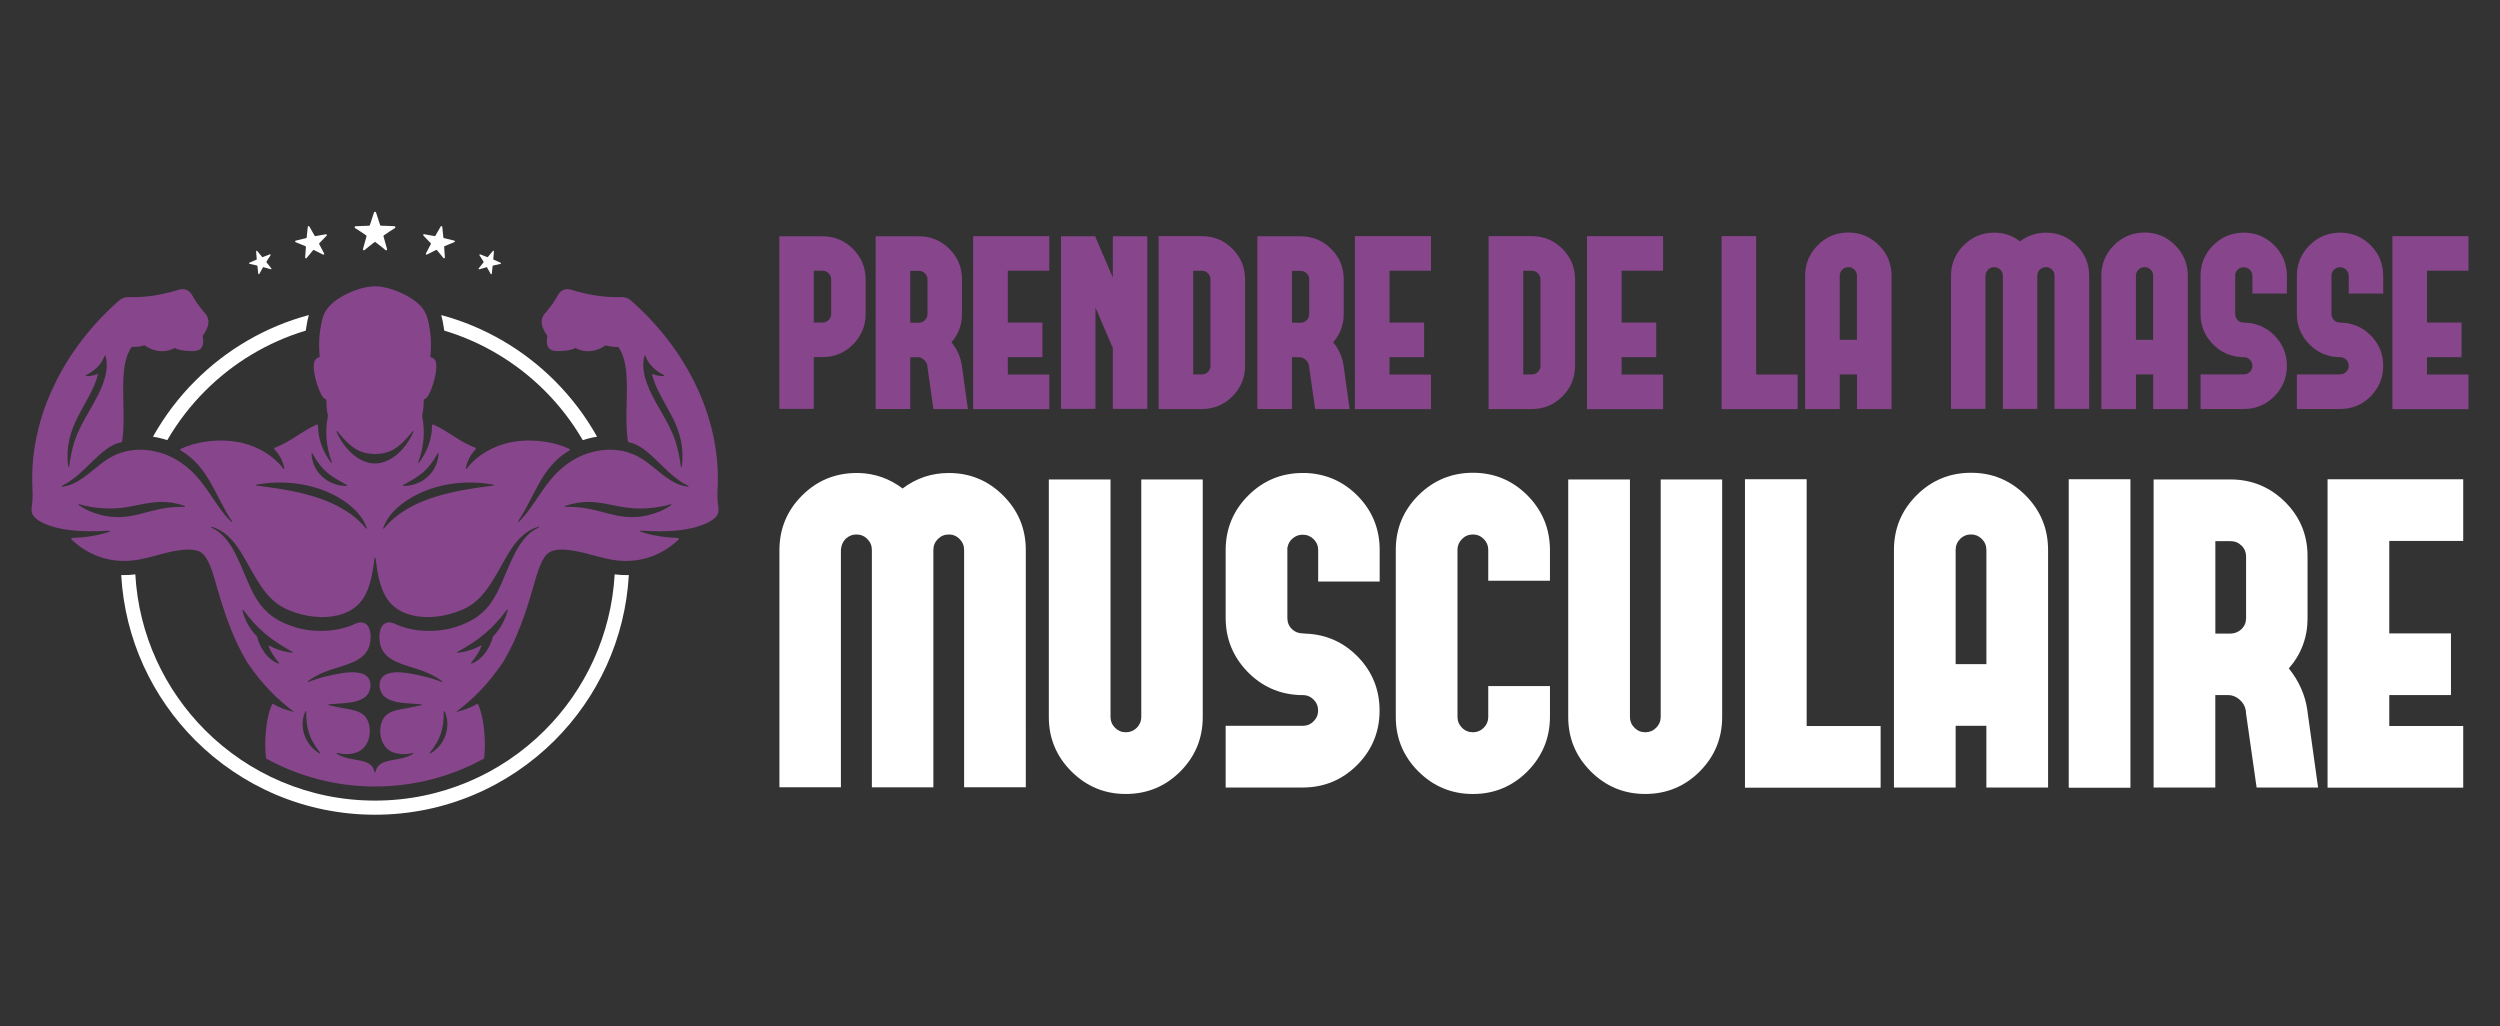
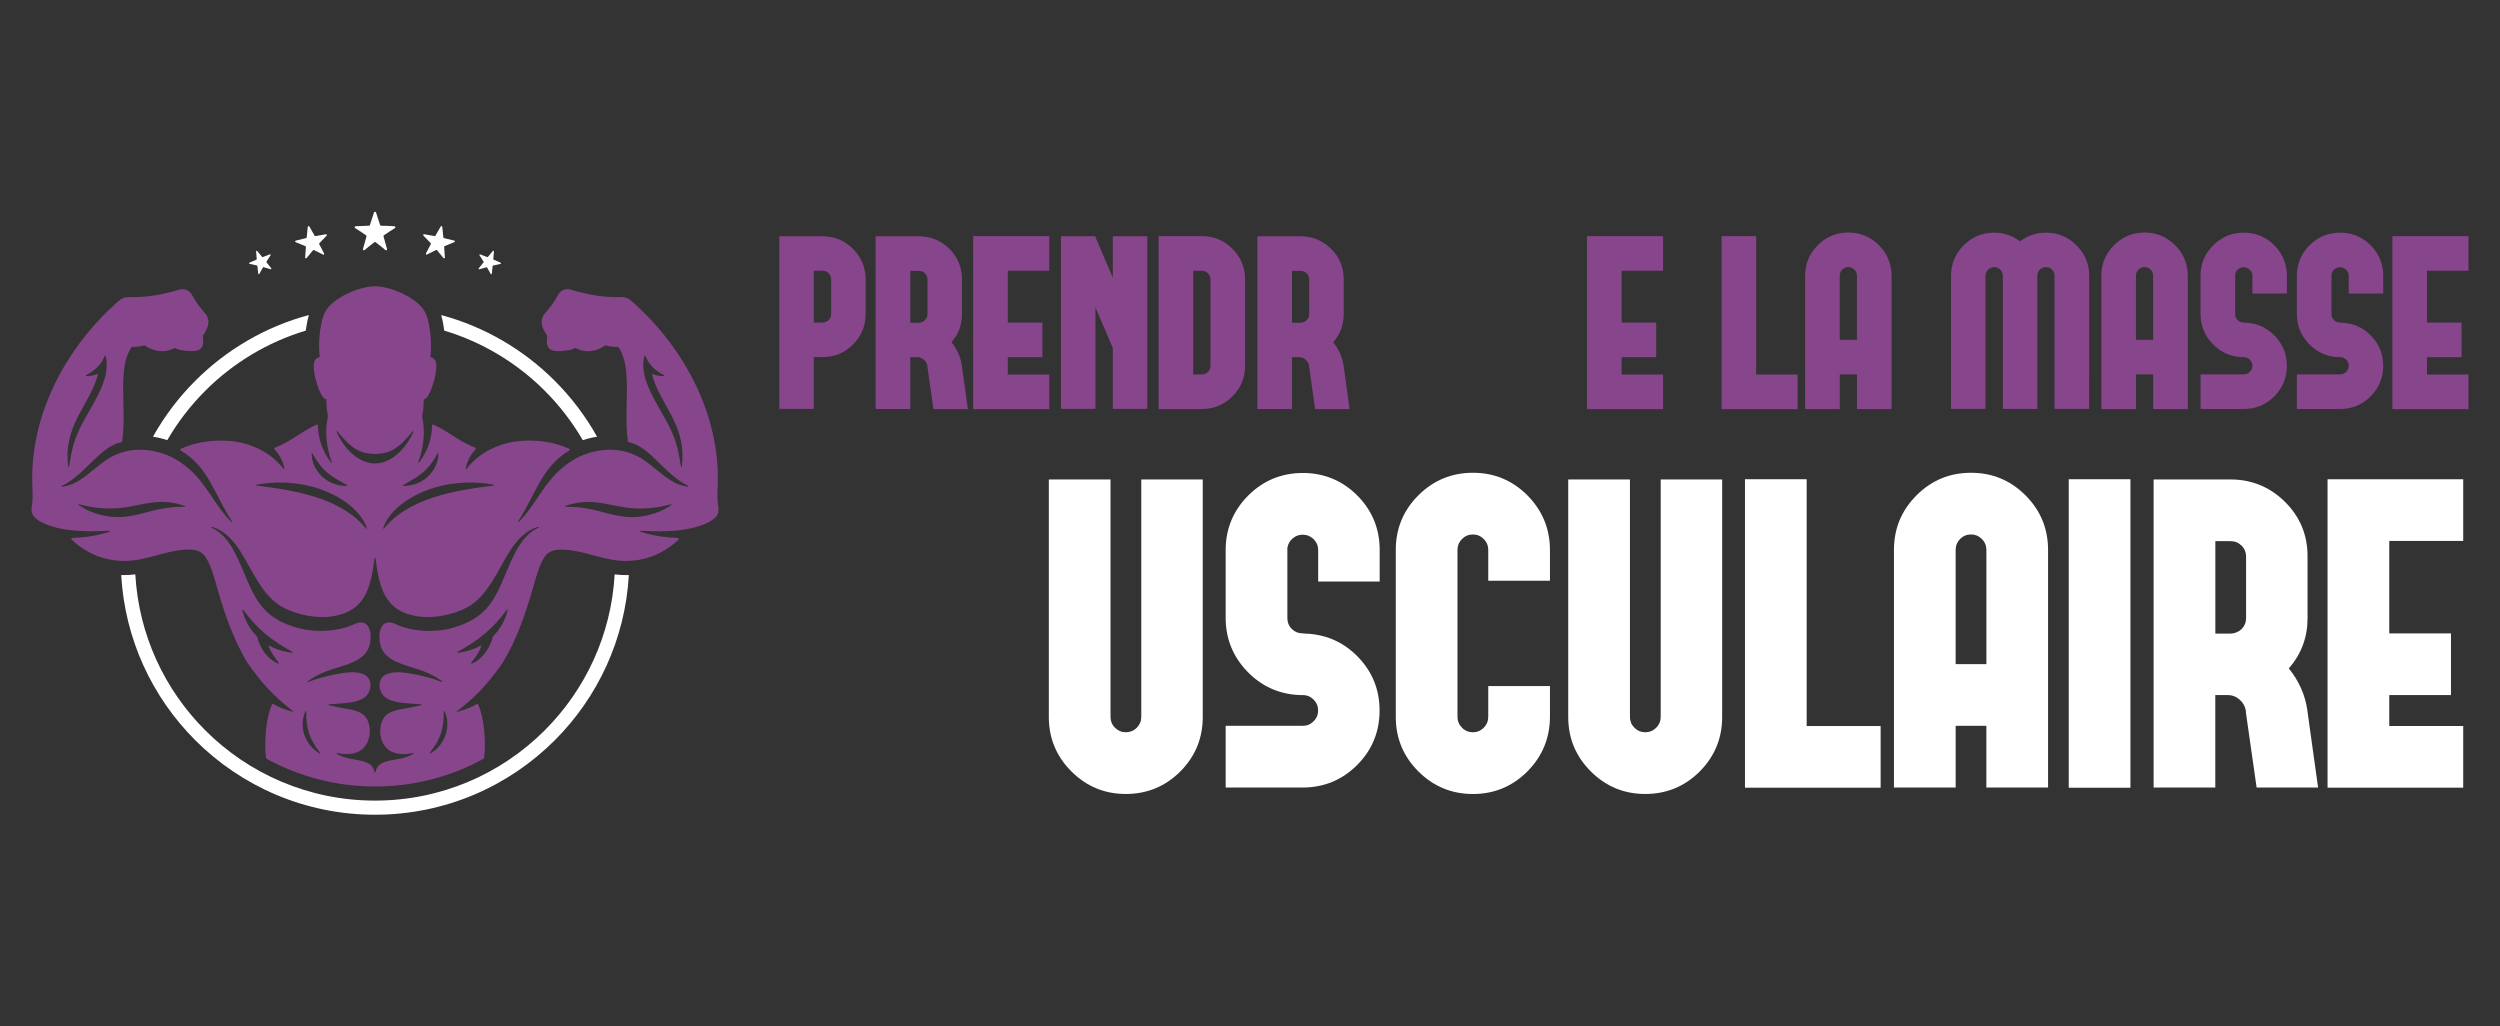
<svg xmlns="http://www.w3.org/2000/svg" version="1.1" id="Calque_1" x="0px" y="0px" width="192px" height="78.834px" viewBox="0 -23.167 192 78.834" enable-background="new 0 -23.167 192 78.834" xml:space="preserve">
  <rect x="0" y="-23.167" width="192" height="78.834" fill="#333333" stroke="none" />
  <g>
    <g>
      <g>
        <path fill="#FFFFFF" d="M25.03-5.177c-0.268,0.043-0.535,0.091-0.801,0.143c-0.028,0.005-0.055-0.007-0.067-0.031     c-0.131-0.236-0.267-0.474-0.404-0.707c-0.014-0.024-0.041-0.036-0.069-0.03c-0.028,0.006-0.049,0.028-0.052,0.056     c-0.031,0.27-0.059,0.54-0.083,0.811c-0.002,0.027-0.021,0.049-0.049,0.056c-0.265,0.058-0.529,0.124-0.791,0.192     c-0.027,0.007-0.046,0.029-0.047,0.058c-0.001,0.027,0.014,0.052,0.041,0.062c0.252,0.097,0.501,0.199,0.746,0.304     c0.025,0.011,0.04,0.036,0.039,0.063c-0.022,0.27-0.04,0.539-0.056,0.808c0,0.028,0.014,0.053,0.038,0.063     c0.024,0.01,0.051,0.005,0.067-0.016c0.162-0.204,0.33-0.406,0.501-0.605c0.018-0.021,0.045-0.026,0.07-0.014     c0.237,0.113,0.472,0.23,0.703,0.351c0.023,0.012,0.051,0.007,0.069-0.013c0.018-0.02,0.021-0.048,0.008-0.073     c-0.122-0.24-0.247-0.478-0.376-0.717c-0.012-0.024-0.01-0.053,0.009-0.074c0.182-0.195,0.369-0.389,0.56-0.579     c0.019-0.02,0.024-0.048,0.012-0.073C25.083-5.168,25.058-5.182,25.03-5.177z M20.468-3.02c-0.013-0.016-0.015-0.037-0.004-0.054     c0.102-0.165,0.207-0.327,0.314-0.49c0.011-0.017,0.01-0.039-0.002-0.054c-0.013-0.016-0.032-0.021-0.051-0.014     c-0.183,0.067-0.364,0.136-0.544,0.208c-0.019,0.007-0.04,0.002-0.053-0.014l-0.379-0.455c-0.013-0.016-0.034-0.021-0.053-0.013     c-0.019,0.008-0.03,0.026-0.028,0.046l0.049,0.59c0.002,0.02-0.01,0.038-0.027,0.046c-0.179,0.076-0.357,0.153-0.535,0.233     c-0.018,0.008-0.028,0.026-0.025,0.046c0.002,0.02,0.017,0.036,0.036,0.04c0.191,0.041,0.38,0.083,0.567,0.128     c0.02,0.005,0.033,0.021,0.035,0.041l0.064,0.586c0.001,0.02,0.015,0.037,0.033,0.041c0.02,0.005,0.038-0.003,0.047-0.02     c0.09-0.167,0.185-0.332,0.28-0.498c0.011-0.017,0.029-0.025,0.048-0.02c0.185,0.051,0.368,0.103,0.549,0.158     c0.019,0.005,0.038-0.001,0.048-0.018c0.009-0.017,0.007-0.038-0.004-0.054L20.468-3.02z M38.447-2.99     c-0.177-0.08-0.355-0.157-0.535-0.233c-0.018-0.008-0.029-0.026-0.027-0.046l0.048-0.59c0.002-0.02-0.009-0.038-0.028-0.046     c-0.019-0.008-0.041-0.003-0.054,0.013l-0.379,0.455c-0.012,0.016-0.033,0.021-0.051,0.014c-0.181-0.072-0.362-0.142-0.544-0.208     c-0.019-0.007-0.039-0.002-0.051,0.014c-0.013,0.016-0.014,0.037-0.002,0.054c0.107,0.163,0.212,0.325,0.314,0.49     c0.01,0.017,0.008,0.038-0.004,0.054l-0.367,0.462c-0.013,0.016-0.013,0.037-0.003,0.054c0.009,0.017,0.028,0.023,0.047,0.018     c0.181-0.056,0.364-0.107,0.549-0.158c0.019-0.005,0.038,0.003,0.047,0.02c0.096,0.166,0.189,0.331,0.281,0.498     c0.009,0.017,0.027,0.025,0.046,0.02c0.019-0.004,0.034-0.021,0.036-0.041l0.062-0.586c0.003-0.021,0.017-0.036,0.036-0.041     c0.188-0.046,0.378-0.087,0.568-0.128c0.02-0.004,0.035-0.021,0.037-0.04C38.475-2.964,38.464-2.982,38.447-2.99z M34.889-4.689     c-0.263-0.068-0.526-0.134-0.791-0.192c-0.027-0.006-0.046-0.028-0.049-0.056c-0.025-0.271-0.053-0.541-0.083-0.811     c-0.004-0.028-0.024-0.05-0.052-0.056c-0.028-0.005-0.055,0.006-0.069,0.03c-0.137,0.233-0.271,0.471-0.404,0.707     c-0.013,0.024-0.041,0.037-0.067,0.031c-0.266-0.052-0.534-0.1-0.801-0.143c-0.028-0.004-0.054,0.009-0.066,0.033     c-0.012,0.025-0.007,0.054,0.012,0.073c0.191,0.19,0.377,0.384,0.559,0.579c0.019,0.021,0.022,0.05,0.01,0.074     c-0.129,0.239-0.253,0.477-0.377,0.717C32.699-3.679,32.702-3.65,32.72-3.63c0.019,0.02,0.045,0.025,0.069,0.013     c0.23-0.121,0.464-0.238,0.702-0.351c0.024-0.012,0.052-0.006,0.069,0.014c0.173,0.2,0.34,0.401,0.501,0.605     c0.017,0.021,0.043,0.027,0.068,0.016s0.04-0.036,0.037-0.063c-0.015-0.269-0.033-0.538-0.055-0.808     c-0.001-0.028,0.014-0.053,0.038-0.063c0.245-0.105,0.494-0.207,0.746-0.304c0.025-0.01,0.042-0.035,0.041-0.062     C34.934-4.66,34.915-4.682,34.889-4.689z M30.291-5.793c-0.342-0.02-0.684-0.034-1.024-0.039c-0.036,0-0.065-0.021-0.075-0.055     c-0.1-0.322-0.204-0.641-0.313-0.962c-0.011-0.034-0.042-0.055-0.079-0.055c-0.036,0-0.066,0.021-0.078,0.055     c-0.108,0.321-0.212,0.64-0.312,0.962c-0.011,0.034-0.039,0.055-0.075,0.055c-0.342,0.006-0.684,0.019-1.025,0.039     c-0.034,0.002-0.063,0.026-0.071,0.059c-0.009,0.033,0.005,0.066,0.034,0.085c0.287,0.178,0.568,0.365,0.842,0.553     c0.029,0.02,0.04,0.054,0.03,0.087c-0.094,0.323-0.184,0.645-0.269,0.968c-0.008,0.032,0.003,0.066,0.03,0.086     c0.027,0.019,0.061,0.018,0.087-0.003c0.247-0.208,0.501-0.409,0.764-0.609c0.026-0.02,0.061-0.02,0.088,0     c0.261,0.2,0.516,0.401,0.764,0.609c0.025,0.021,0.058,0.022,0.086,0.003c0.026-0.02,0.039-0.054,0.03-0.086     c-0.086-0.323-0.176-0.645-0.271-0.968c-0.008-0.033,0.003-0.067,0.031-0.087c0.275-0.188,0.555-0.375,0.842-0.552     c0.03-0.019,0.043-0.052,0.035-0.085C30.354-5.769,30.326-5.791,30.291-5.793z" />
      </g>
      <g>
        <path fill="#FFFFFF" d="M34.116,2.222c2.954,0.888,5.597,2.498,7.723,4.623c1.129,1.128,2.111,2.402,2.918,3.792     c0.112-0.038,0.225-0.072,0.339-0.103c0.252-0.069,0.504-0.125,0.758-0.163c-0.883-1.579-1.979-3.023-3.248-4.292     c-2.38-2.38-5.371-4.148-8.719-5.049c0.089,0.312,0.146,0.633,0.195,0.954C34.095,2.062,34.104,2.142,34.116,2.222z M48.209,21     c-0.343,0.008-0.675-0.014-1.002-0.055c-0.265,4.67-2.267,8.873-5.37,11.975c-3.336,3.336-7.946,5.399-13.038,5.399     c-5.091,0-9.7-2.063-13.038-5.399c-3.102-3.102-5.104-7.305-5.369-11.975C10.065,20.987,9.733,21.008,9.39,21     c-0.027,0-0.054,0-0.081-0.002c0.279,4.945,2.4,9.401,5.689,12.688c3.532,3.532,8.413,5.718,13.803,5.718     c5.392,0,10.271-2.186,13.806-5.718c3.287-3.287,5.408-7.743,5.687-12.688C48.265,21,48.238,21,48.209,21z M12.847,10.637     c0.806-1.39,1.788-2.664,2.916-3.792c2.126-2.125,4.769-3.734,7.725-4.623c0.009-0.08,0.021-0.16,0.032-0.239     c0.049-0.321,0.107-0.643,0.196-0.954c-3.348,0.9-6.339,2.668-8.718,5.049c-1.271,1.27-2.365,2.713-3.249,4.292     c0.253,0.039,0.506,0.094,0.758,0.163C12.622,10.565,12.734,10.599,12.847,10.637z" />
      </g>
      <g>
        <path fill="#87458C" d="M55.155,15.656c-0.098-0.62-0.042-1.127-0.027-1.735c0.063-2.553-0.54-5.105-1.67-7.475     c-1.16-2.433-2.877-4.676-5.001-6.534c-0.202-0.177-0.447-0.266-0.716-0.258c-0.682,0.017-1.337-0.028-1.984-0.127     c-0.646-0.1-1.277-0.252-1.914-0.451c-0.191-0.06-0.39-0.047-0.564,0.025c-0.173,0.071-0.324,0.203-0.417,0.38     c-0.14,0.263-0.297,0.51-0.464,0.741c-0.108,0.15-0.219,0.291-0.331,0.424c-0.095,0.113-0.184,0.205-0.261,0.307     c-0.216,0.286-0.265,0.637-0.145,0.975c0.057,0.156,0.127,0.304,0.203,0.437c0.054,0.095,0.112,0.186,0.172,0.269     C42.009,2.782,41.989,2.969,42,3.132c0.053,0.705,0.611,0.684,1.173,0.654c0.411-0.022,0.839-0.1,1.005-0.234     c0.336,0.192,0.705,0.271,1.074,0.252c0.437-0.021,0.871-0.181,1.255-0.451c0.31,0.095,0.654,0.135,0.978,0.127     c0.718,0.998,0.681,2.624,0.643,4.277c-0.024,1.018-0.047,2.044,0.099,2.981c0.004,0.03,0.028,0.054,0.059,0.06     c1.602,0.281,2.797,2.525,4.569,3.346c0.016,0.007,0.024,0.025,0.02,0.042s-0.021,0.029-0.039,0.026     c-1.3-0.146-2.195-1.217-3.322-2.004c-1.233-0.861-2.671-1.03-4.132-0.63c-0.751,0.206-1.457,0.581-2.12,1.119     c-1.521,1.234-2.137,2.952-3.412,4.206c-0.013,0.014-0.034,0.016-0.049,0.004c-0.013-0.014-0.017-0.033-0.006-0.05     c1.316-1.958,1.76-4.146,3.931-5.427c0.023-0.014,0.037-0.039,0.035-0.066c-0.001-0.028-0.017-0.051-0.041-0.063     c-1.162-0.534-2.558-0.724-3.869-0.593c-1.542,0.156-3.065,0.887-4.017,2.128c-0.01,0.014-0.028,0.018-0.044,0.011     c-0.016-0.007-0.023-0.022-0.02-0.039c0.108-0.58,0.385-1.071,0.76-1.473c0.017-0.019,0.023-0.042,0.018-0.065     c-0.005-0.024-0.021-0.042-0.044-0.051c-0.621-0.234-1.193-0.581-1.713-0.916c-0.482-0.312-0.966-0.623-1.509-0.862     c-0.023-0.01-0.047-0.007-0.068,0.006c-0.021,0.014-0.033,0.036-0.033,0.061c-0.003,0.915-0.272,1.873-0.994,2.851     c-0.011,0.015-0.031,0.019-0.046,0.011c-0.016-0.008-0.022-0.028-0.017-0.044c0.422-1.133,0.55-2.364,0.292-3.55     c0.1-0.375,0.133-0.915,0.122-1.252c0.092-0.03,0.169-0.084,0.236-0.157c0.403-0.439,1.004-2.455,0.608-2.917     c-0.099-0.117-0.227-0.186-0.328-0.185c0.016-0.167,0.028-0.338,0.036-0.511c0.024-0.53,0.003-1.074-0.078-1.609     c-0.058-0.378-0.118-0.681-0.205-0.948c-0.093-0.285-0.217-0.521-0.394-0.738c-0.711-0.876-2.45-1.638-3.61-1.638     c-1.159,0-2.897,0.762-3.608,1.638c-0.179,0.219-0.301,0.454-0.394,0.738c-0.087,0.267-0.147,0.57-0.205,0.948     c-0.083,0.535-0.102,1.079-0.078,1.609c0.008,0.173,0.02,0.344,0.037,0.511c-0.102-0.001-0.229,0.067-0.331,0.185     c-0.396,0.462,0.205,2.478,0.61,2.917c0.065,0.072,0.143,0.127,0.234,0.157c-0.011,0.337,0.022,0.877,0.122,1.252     c-0.259,1.186-0.131,2.417,0.292,3.55c0.007,0.017,0,0.036-0.017,0.044c-0.016,0.008-0.036,0.004-0.046-0.011     c-0.722-0.978-0.992-1.937-0.994-2.851c0-0.025-0.012-0.047-0.033-0.061c-0.021-0.013-0.046-0.016-0.07-0.006     c-0.542,0.239-1.025,0.55-1.509,0.862c-0.518,0.334-1.09,0.682-1.711,0.916c-0.023,0.009-0.04,0.027-0.045,0.051     c-0.006,0.024,0,0.047,0.018,0.065c0.375,0.402,0.652,0.893,0.761,1.473c0.003,0.017-0.005,0.032-0.021,0.039     c-0.015,0.007-0.034,0.003-0.043-0.011c-0.953-1.241-2.475-1.972-4.018-2.128c-1.311-0.13-2.707,0.059-3.869,0.593     c-0.024,0.011-0.039,0.034-0.041,0.063c-0.002,0.027,0.011,0.052,0.036,0.066c2.169,1.281,2.613,3.47,3.93,5.427     c0.01,0.017,0.008,0.036-0.007,0.05c-0.014,0.012-0.035,0.01-0.049-0.004c-1.274-1.254-1.89-2.972-3.411-4.206     c-0.663-0.539-1.369-0.914-2.12-1.119c-1.461-0.4-2.899-0.231-4.132,0.63c-1.128,0.787-2.023,1.858-3.322,2.004     c-0.017,0.002-0.034-0.009-0.039-0.026s0.003-0.035,0.02-0.042c1.771-0.821,2.967-3.065,4.569-3.346     c0.031-0.005,0.053-0.029,0.059-0.06C9.523,9.801,9.5,8.775,9.477,7.757C9.438,6.104,9.4,4.478,10.12,3.48     c0.325,0.008,0.668-0.032,0.978-0.127c0.385,0.27,0.819,0.43,1.255,0.451c0.369,0.019,0.736-0.06,1.074-0.252     c0.167,0.134,0.595,0.211,1.005,0.234c0.562,0.03,1.122,0.05,1.173-0.654c0.012-0.163-0.008-0.35-0.036-0.499     c0.059-0.083,0.119-0.174,0.174-0.269c0.075-0.132,0.146-0.28,0.202-0.437c0.121-0.338,0.072-0.688-0.144-0.975     c-0.077-0.102-0.167-0.193-0.261-0.307c-0.112-0.133-0.223-0.274-0.331-0.424c-0.167-0.231-0.324-0.478-0.464-0.741     c-0.093-0.178-0.243-0.309-0.418-0.38c-0.174-0.072-0.372-0.085-0.563-0.025c-0.638,0.198-1.269,0.351-1.915,0.451     c-0.646,0.099-1.303,0.145-1.984,0.127C9.596-0.354,9.351-0.264,9.148-0.088C7.024,1.769,5.307,4.013,4.147,6.446     c-1.131,2.369-1.733,4.922-1.669,7.475c0.014,0.608,0.07,1.116-0.028,1.735c-0.055,0.346-0.043,0.584,0.148,0.835     c0.337,0.444,1.257,0.748,1.771,0.876c1.325,0.328,2.791,0.282,4.043,0.227c0.019,0,0.034,0.014,0.037,0.031     c0.004,0.018-0.007,0.035-0.024,0.039c-0.943,0.319-1.932,0.453-2.88,0.484c-0.029,0.001-0.054,0.02-0.064,0.047     c-0.011,0.027-0.004,0.059,0.017,0.078c0.604,0.573,1.311,1.025,2.098,1.309c0.595,0.213,1.209,0.318,1.823,0.332     c0.937,0.021,1.784-0.207,2.639-0.438c0.828-0.226,2.118-0.572,2.975-0.38c0.224,0.05,0.417,0.146,0.584,0.311     c0.513,0.506,0.852,1.86,1.051,2.547c0.58,2.002,1.23,3.926,2.301,5.727c1.169,1.71,2.255,2.805,3.623,3.833     c-0.63-0.149-1.158-0.341-1.594-0.609c-0.018-0.011-0.038-0.013-0.058-0.008c-0.021,0.006-0.035,0.021-0.045,0.037     c-0.426,0.849-0.639,2.762-0.461,4.153c2.538,1.4,5.405,2.149,8.37,2.149c2.965,0,5.834-0.749,8.372-2.149     c0.178-1.393-0.036-3.307-0.461-4.153c-0.009-0.019-0.024-0.031-0.045-0.037c-0.021-0.005-0.04-0.003-0.058,0.008     c-0.436,0.269-0.964,0.46-1.593,0.609c1.366-1.028,2.453-2.123,3.621-3.833c1.072-1.801,1.723-3.725,2.302-5.727     c0.199-0.687,0.539-2.041,1.051-2.547c0.168-0.164,0.36-0.261,0.585-0.311c0.856-0.192,2.146,0.154,2.974,0.38     c0.854,0.231,1.703,0.46,2.639,0.438c0.614-0.014,1.229-0.119,1.822-0.332c0.787-0.281,1.494-0.734,2.098-1.309     c0.021-0.021,0.028-0.051,0.017-0.078c-0.01-0.027-0.035-0.046-0.065-0.047c-0.948-0.031-1.937-0.165-2.879-0.484     c-0.018-0.004-0.027-0.021-0.023-0.039c0.002-0.019,0.019-0.031,0.037-0.031c1.253,0.057,2.718,0.104,4.043-0.227     c0.512-0.129,1.433-0.433,1.771-0.876C55.198,16.24,55.208,16.002,55.155,15.656z M52.361,12.657     c-0.001,0.019-0.017,0.032-0.036,0.032c-0.018,0-0.032-0.013-0.036-0.031c-0.208-1.414-0.4-2.222-1.179-3.615     c-0.907-1.621-2.033-3.313-1.619-4.88c0.004-0.016,0.016-0.026,0.033-0.028c0.016,0,0.028,0.008,0.035,0.023     c0.28,0.697,0.74,1.13,1.43,1.484c0.015,0.008,0.022,0.023,0.019,0.039c-0.003,0.016-0.016,0.028-0.032,0.029     c-0.254,0.022-0.583-0.032-0.84-0.149c-0.013-0.005-0.027-0.004-0.038,0.005c-0.011,0.008-0.016,0.021-0.013,0.036     c0.241,1.054,1.04,2.268,1.532,3.232C52.253,10.068,52.551,11.294,52.361,12.657z M5.981,8.835     c0.493-0.964,1.292-2.178,1.533-3.232C7.517,5.589,7.513,5.575,7.5,5.567c-0.01-0.01-0.024-0.011-0.037-0.005     c-0.256,0.117-0.586,0.171-0.84,0.149C6.607,5.71,6.595,5.698,6.592,5.682C6.588,5.666,6.596,5.651,6.609,5.643     c0.691-0.354,1.151-0.788,1.433-1.484c0.005-0.015,0.018-0.024,0.036-0.023C8.095,4.138,8.106,4.148,8.11,4.164     c0.415,1.567-0.711,3.259-1.618,4.88c-0.778,1.393-0.972,2.201-1.18,3.615c-0.002,0.018-0.017,0.031-0.036,0.031     s-0.034-0.013-0.036-0.032C5.049,11.294,5.349,10.068,5.981,8.835z M14.173,15.756c-0.603-0.004-1.223,0.038-1.834,0.16     c-0.688,0.13-1.387,0.375-2.179,0.523c-0.396,0.074-0.801,0.115-1.199,0.106c-0.401-0.005-0.789-0.063-1.155-0.15     c-0.659-0.157-1.266-0.424-1.764-0.776c-0.014-0.01-0.02-0.029-0.012-0.045c0.008-0.016,0.025-0.024,0.043-0.019     c0.578,0.171,1.187,0.27,1.814,0.312c0.708,0.052,1.404,0.004,2.142-0.138c0.731-0.136,1.49-0.329,2.253-0.345     c0.683-0.02,1.33,0.102,1.904,0.301c0.017,0.007,0.026,0.023,0.024,0.041C14.207,15.744,14.191,15.756,14.173,15.756z      M37.902,14.055c0.018,0.003,0.03,0.019,0.03,0.036c0,0.018-0.013,0.033-0.032,0.035c-2.911,0.362-6.48,0.928-8.412,3.296     c-0.011,0.015-0.031,0.018-0.046,0.009c-0.016-0.009-0.022-0.026-0.016-0.044c0.553-1.595,2.458-2.675,3.99-3.12     C34.98,13.811,36.552,13.807,37.902,14.055z M33.611,11.653c0.008-0.015,0.025-0.021,0.041-0.017     c0.016,0.004,0.027,0.021,0.026,0.037c-0.011,0.282-0.07,0.577-0.19,0.864c-0.138,0.336-0.36,0.659-0.652,0.923     c-0.29,0.264-0.632,0.448-0.975,0.558c-0.297,0.096-0.596,0.136-0.883,0.132c-0.016,0-0.031-0.011-0.035-0.027     c-0.003-0.017,0.004-0.033,0.019-0.041C32.277,13.354,32.823,13.051,33.611,11.653z M25.86,9.952     c0.016-0.009,0.036-0.006,0.048,0.008c0.553,0.686,1.002,1.116,1.442,1.376c0.404,0.239,0.93,0.362,1.449,0.364     c0.522-0.002,1.045-0.125,1.451-0.364c0.441-0.26,0.889-0.69,1.443-1.376c0.012-0.014,0.032-0.018,0.047-0.008     c0.016,0.01,0.021,0.029,0.014,0.046c-0.569,1.282-1.694,2.429-2.955,2.429c-1.259,0-2.385-1.146-2.953-2.429     C25.838,9.981,25.845,9.962,25.86,9.952z M23.949,11.636c0.017-0.004,0.033,0.002,0.042,0.017c0.79,1.398,1.334,1.701,2.65,2.429     c0.015,0.008,0.021,0.024,0.017,0.041c-0.004,0.016-0.017,0.027-0.033,0.027c-0.287,0.003-0.586-0.037-0.883-0.132     c-0.343-0.11-0.684-0.294-0.975-0.558c-0.292-0.264-0.515-0.587-0.653-0.923c-0.118-0.287-0.178-0.582-0.189-0.864     C23.922,11.655,23.932,11.64,23.949,11.636z M19.699,14.055c1.351-0.248,2.923-0.244,4.486,0.212     c1.533,0.445,3.436,1.525,3.991,3.12c0.005,0.018-0.001,0.035-0.017,0.044c-0.015,0.009-0.035,0.006-0.045-0.009     c-1.931-2.37-5.5-2.936-8.413-3.296c-0.018-0.002-0.031-0.017-0.032-0.035C19.668,14.073,19.682,14.058,19.699,14.055z      M22.442,26.967c-0.375-0.045-0.761-0.129-1.148-0.27c-0.204-0.074-0.409-0.166-0.608-0.275c-0.013-0.008-0.03-0.008-0.042,0.004     c-0.012,0.009-0.016,0.025-0.01,0.039c0.161,0.445,0.381,0.75,0.784,1.279c0.011,0.014,0.011,0.029,0,0.043     c-0.009,0.014-0.026,0.019-0.042,0.012c-0.859-0.334-1.418-1.223-1.638-2.088c-0.277-0.276-0.509-0.586-0.688-0.905     c-0.204-0.361-0.345-0.733-0.438-1.103c-0.004-0.017,0.004-0.033,0.02-0.041c0.016-0.008,0.033-0.002,0.043,0.01     c1.139,1.521,2.138,2.312,3.788,3.229c0.015,0.01,0.022,0.025,0.017,0.042S22.459,26.969,22.442,26.967z M24.581,34.685     c-0.011,0.013-0.029,0.019-0.045,0.008c-0.217-0.129-0.426-0.293-0.61-0.493c-0.229-0.252-0.418-0.559-0.539-0.904     c-0.121-0.344-0.164-0.709-0.135-1.047c0.023-0.279,0.093-0.543,0.196-0.779c0.008-0.016,0.025-0.021,0.042-0.02     c0.017,0.004,0.029,0.018,0.028,0.036c-0.012,1.351,0.263,2.134,1.064,3.154C24.594,34.653,24.593,34.672,24.581,34.685z      M34.214,33.295c-0.121,0.346-0.312,0.652-0.54,0.902c-0.185,0.201-0.391,0.365-0.609,0.494c-0.015,0.01-0.034,0.006-0.045-0.008     c-0.012-0.014-0.013-0.032-0.002-0.046c0.801-1.021,1.075-1.804,1.063-3.154c0-0.019,0.012-0.032,0.029-0.036     c0.017-0.003,0.034,0.004,0.041,0.02c0.105,0.236,0.175,0.5,0.198,0.779C34.377,32.586,34.334,32.95,34.214,33.295z      M38.549,24.805c-0.18,0.318-0.411,0.629-0.688,0.906c-0.219,0.865-0.779,1.754-1.637,2.088c-0.016,0.006-0.033,0-0.043-0.012     c-0.009-0.015-0.009-0.031,0-0.045c0.404-0.527,0.625-0.834,0.786-1.279c0.005-0.014,0.001-0.029-0.01-0.039     c-0.013-0.01-0.028-0.012-0.042-0.004c-0.2,0.109-0.404,0.201-0.608,0.275c-0.387,0.143-0.773,0.227-1.148,0.271     c-0.017,0.002-0.033-0.01-0.038-0.026c-0.006-0.017,0.001-0.032,0.016-0.042c1.649-0.917,2.649-1.706,3.787-3.229     c0.01-0.012,0.029-0.018,0.044-0.01c0.016,0.008,0.024,0.024,0.02,0.041C38.896,24.071,38.754,24.444,38.549,24.805z      M41.364,17.36c-0.526,0.232-0.943,0.618-1.298,1.109c-0.219,0.3-0.411,0.623-0.578,0.97c-1.337,2.692-1.425,4.729-4.863,5.651     c-1.386,0.35-3.09,0.248-4.376-0.385c-1.11-0.386-1.231,0.916-1.034,1.668c0.327,1.242,1.836,1.508,2.964,1.887     c0.262,0.088,0.517,0.186,0.763,0.299c0.363,0.165,0.704,0.363,1.008,0.59c0.015,0.012,0.018,0.031,0.009,0.047     c-0.008,0.016-0.028,0.023-0.044,0.016c-0.344-0.148-0.704-0.269-1.076-0.361c-0.391-0.1-1.253-0.32-2.036-0.381     c-0.415-0.033-0.937,0.006-1.266,0.223c-0.565,0.371-0.468,1.243,0.004,1.65c0.431,0.373,1.179,0.465,1.764,0.504     c0.354,0.023,0.701,0.047,1.039,0.076c0.018,0.004,0.032,0.017,0.032,0.035c0.002,0.018-0.009,0.033-0.027,0.037     c-0.318,0.073-0.646,0.141-0.98,0.203c-1.07,0.196-2.016,0.252-2.157,1.577c-0.072,0.673,0.2,1.406,0.745,1.726     c0.489,0.281,1.151,0.311,1.746,0.158c0.017-0.004,0.035,0.006,0.041,0.021c0.007,0.017,0.002,0.035-0.013,0.045     c-1.057,0.688-2.667,0.215-2.894,1.4c-0.002,0.016-0.018,0.028-0.036,0.028c-0.017,0-0.032-0.014-0.034-0.028     c-0.226-1.187-1.837-0.713-2.895-1.4c-0.014-0.01-0.019-0.028-0.013-0.045c0.006-0.016,0.024-0.025,0.042-0.021     c0.595,0.151,1.256,0.123,1.745-0.158c0.545-0.318,0.817-1.054,0.746-1.726c-0.141-1.325-1.087-1.381-2.156-1.577     c-0.336-0.064-0.663-0.13-0.981-0.203c-0.018-0.004-0.029-0.021-0.028-0.037c0.001-0.02,0.015-0.031,0.033-0.035     c0.339-0.029,0.685-0.053,1.039-0.076c0.586-0.039,1.333-0.131,1.765-0.504c0.472-0.407,0.57-1.279,0.003-1.65     c-0.329-0.217-0.851-0.256-1.267-0.223c-0.781,0.061-1.644,0.281-2.035,0.381c-0.372,0.094-0.732,0.213-1.076,0.361     c-0.017,0.008-0.037,0-0.046-0.016c-0.01-0.016-0.005-0.035,0.01-0.047c0.304-0.227,0.645-0.425,1.009-0.59     c0.246-0.113,0.501-0.211,0.762-0.299c1.13-0.379,2.638-0.645,2.964-1.887c0.196-0.752,0.076-2.054-1.034-1.668     c-1.286,0.633-2.989,0.733-4.375,0.385c-3.438-0.922-3.526-2.959-4.862-5.651c-0.168-0.347-0.358-0.67-0.578-0.97     c-0.355-0.491-0.772-0.877-1.299-1.109c-0.017-0.009-0.026-0.027-0.019-0.046c0.006-0.019,0.025-0.026,0.043-0.022     c0.587,0.162,1.083,0.517,1.512,0.98c0.269,0.289,0.507,0.613,0.718,0.956c0.894,1.433,1.676,3.376,3.169,4.211     c1.174,0.655,2.724,0.91,3.876,0.729c2.531-0.395,2.936-2.207,3.228-4.471c0.002-0.02,0.018-0.031,0.036-0.031     c0.019,0,0.034,0.013,0.037,0.031c0.292,2.264,0.697,4.076,3.227,4.471c1.153,0.181,2.703-0.074,3.878-0.729     c1.493-0.835,2.276-2.778,3.169-4.211c0.208-0.343,0.449-0.667,0.717-0.956c0.429-0.465,0.926-0.818,1.512-0.98     c0.018-0.004,0.038,0.006,0.044,0.022C41.393,17.331,41.381,17.351,41.364,17.36z M51.56,15.619     c-0.498,0.353-1.105,0.62-1.764,0.776c-0.367,0.088-0.755,0.146-1.155,0.15c-0.398,0.009-0.804-0.032-1.198-0.106     c-0.793-0.148-1.492-0.393-2.18-0.523c-0.612-0.122-1.23-0.164-1.835-0.16c-0.018,0-0.033-0.012-0.036-0.03     c-0.002-0.017,0.007-0.034,0.023-0.041c0.575-0.2,1.221-0.321,1.904-0.301c0.763,0.016,1.521,0.208,2.254,0.345     c0.736,0.142,1.433,0.19,2.141,0.138c0.627-0.042,1.236-0.141,1.814-0.312c0.017-0.005,0.035,0.002,0.043,0.019     C51.58,15.589,51.575,15.608,51.56,15.619z" />
      </g>
    </g>
    <g>
      <g>
        <path fill="#87458C" d="M66.483,0.959c-0.007,0.908-0.331,1.686-0.973,2.333c-0.642,0.643-1.42,0.963-2.333,0.963h-0.676v3.98     h-2.648V-5.022h3.324c0.913,0.006,1.691,0.331,2.333,0.972c0.642,0.643,0.966,1.42,0.973,2.334V0.959z M63.834-1.707     c0-0.186-0.065-0.343-0.194-0.473c-0.129-0.13-0.287-0.194-0.473-0.194H62.5v3.98h0.667c0.186,0,0.343-0.064,0.473-0.194     c0.129-0.129,0.194-0.287,0.194-0.472V-1.707z" />
        <path fill="#87458C" d="M74.334,8.247h-2.647l-0.454-3.195l-0.009-0.121c-0.031-0.185-0.121-0.342-0.269-0.472     s-0.313-0.195-0.491-0.195h-0.556v3.982h-2.657V-5.022h3.333c0.906,0.006,1.686,0.331,2.333,0.972     c0.642,0.643,0.963,1.42,0.963,2.334V0.96c0,0.821-0.269,1.541-0.806,2.157c0.438,0.543,0.703,1.143,0.796,1.796l0.01,0.075     L74.334,8.247z M70.565,1.618c0.186-0.007,0.343-0.071,0.473-0.195c0.129-0.129,0.194-0.286,0.194-0.472v-2.658     c0-0.18-0.065-0.333-0.194-0.464c-0.13-0.129-0.287-0.194-0.473-0.194h-0.657v3.982L70.565,1.618L70.565,1.618z" />
        <path fill="#87458C" d="M77.399-2.374v3.98h2.657v2.658h-2.657v1.334h3.185v2.657h-5.843V-5.031h5.843v2.657H77.399z" />
        <path fill="#87458C" d="M88.111-5.022V8.236h-2.646V3.562L84.131,0.45v7.786h-2.647V-5.022h2.647v0.064l1.334,3.112v-3.176     H88.111z" />
        <path fill="#87458C" d="M95.623,4.941c-0.007,0.913-0.331,1.691-0.973,2.333c-0.642,0.643-1.42,0.967-2.334,0.973h-3.333V-5.031     h3.333c0.914,0.005,1.692,0.33,2.334,0.971c0.642,0.642,0.966,1.42,0.973,2.334V4.941z M92.964-1.716     c0-0.179-0.064-0.333-0.194-0.463c-0.13-0.13-0.283-0.194-0.462-0.194h-0.668V5.59h0.668c0.179,0,0.332-0.064,0.462-0.195     c0.13-0.129,0.194-0.286,0.194-0.471V-1.716z" />
        <path fill="#87458C" d="M103.65,8.247h-2.648l-0.454-3.195l-0.009-0.121c-0.029-0.185-0.118-0.342-0.268-0.472     c-0.147-0.13-0.313-0.195-0.49-0.195h-0.557v3.982h-2.658V-5.022H99.9c0.908,0.006,1.687,0.331,2.334,0.972     c0.644,0.643,0.963,1.42,0.963,2.334V0.96c0,0.821-0.268,1.541-0.807,2.157c0.438,0.543,0.705,1.143,0.797,1.796l0.01,0.075     L103.65,8.247z M99.883,1.618c0.186-0.007,0.344-0.071,0.471-0.195c0.131-0.129,0.194-0.286,0.194-0.472v-2.658     c0-0.18-0.063-0.333-0.194-0.464c-0.127-0.129-0.285-0.194-0.471-0.194h-0.656v3.982L99.883,1.618L99.883,1.618z" />
-         <path fill="#87458C" d="M106.715-2.374v3.98h2.656v2.658h-2.656v1.334h3.186v2.657h-5.842V-5.031h5.842v2.657H106.715z" />
-         <path fill="#87458C" d="M120.965,4.941c-0.007,0.913-0.33,1.691-0.973,2.333c-0.641,0.643-1.42,0.967-2.334,0.973h-3.332V-5.031     h3.332c0.914,0.005,1.693,0.33,2.334,0.971c0.643,0.642,0.966,1.42,0.973,2.334V4.941z M118.309-1.716     c0-0.179-0.065-0.333-0.193-0.463c-0.133-0.129-0.285-0.194-0.463-0.194h-0.668V5.59h0.668c0.178,0,0.33-0.064,0.463-0.195     c0.128-0.129,0.193-0.286,0.193-0.471V-1.716z" />
        <path fill="#87458C" d="M124.539-2.374v3.98h2.658v2.658h-2.658v1.334h3.186v2.657h-5.844V-5.031h5.844v2.657H124.539z" />
        <path fill="#87458C" d="M138.059,5.599v2.657h-5.842V-5.031h2.655V5.598L138.059,5.599L138.059,5.599z" />
        <path fill="#87458C" d="M139.605-4.336c0.646-0.648,1.43-0.973,2.351-0.973c0.914,0,1.694,0.325,2.343,0.973     s0.973,1.432,0.973,2.351V8.247h-2.657V5.589h-1.322v2.658h-2.658V-1.985C138.633-2.904,138.957-3.688,139.605-4.336z      M142.613,2.931v-4.916c0-0.186-0.065-0.342-0.194-0.472c-0.13-0.13-0.282-0.195-0.463-0.195c-0.187,0-0.342,0.064-0.474,0.195     c-0.127,0.129-0.191,0.286-0.191,0.472v4.917L142.613,2.931L142.613,2.931z" />
        <path fill="#87458C" d="M160.447,8.236h-2.658V-1.985c0-0.186-0.064-0.342-0.193-0.472c-0.13-0.13-0.285-0.195-0.463-0.195     c-0.187,0-0.344,0.064-0.474,0.195c-0.13,0.129-0.194,0.286-0.194,0.472V8.237h-2.646V-1.985c0-0.186-0.066-0.342-0.194-0.472     c-0.13-0.13-0.287-0.195-0.474-0.195c-0.159,0-0.303,0.052-0.426,0.158c-0.011,0.012-0.027,0.024-0.045,0.037v0.009     c-0.014,0.012-0.025,0.025-0.037,0.037v0.009h-0.012c-0.013,0.019-0.021,0.034-0.027,0.047c0.014-0.019,0.012-0.016-0.008,0.008     c-0.014,0.019-0.021,0.035-0.029,0.046c0-0.005,0-0.004,0,0.009c-0.01,0.019-0.021,0.035-0.024,0.046l-0.012,0.027l-0.009,0.038     c-0.006,0-0.008,0.012-0.008,0.037l-0.012,0.027c0,0.007-0.003,0.019-0.009,0.038v0.027c-0.007,0.019-0.009,0.041-0.009,0.063     V8.234h-2.647V-1.994c0.005-0.914,0.329-1.692,0.972-2.333c0.642-0.642,1.42-0.967,2.334-0.972h0.129     c0.688,0.024,1.315,0.247,1.869,0.666c0.588-0.444,1.252-0.666,1.992-0.666c0.914,0,1.694,0.324,2.342,0.972     c0.648,0.647,0.974,1.428,0.974,2.342L160.447,8.236L160.447,8.236z" />
        <path fill="#87458C" d="M162.354-4.336c0.647-0.648,1.433-0.973,2.354-0.973c0.911,0,1.693,0.325,2.34,0.973     c0.648,0.648,0.975,1.432,0.975,2.351V8.247h-2.66V5.589h-1.321v2.658h-2.658V-1.985C161.381-2.904,161.707-3.688,162.354-4.336z      M165.361,2.931v-4.916c0-0.186-0.063-0.342-0.192-0.472c-0.13-0.13-0.284-0.195-0.462-0.195c-0.188,0-0.344,0.064-0.475,0.195     c-0.129,0.129-0.193,0.286-0.193,0.472v4.917L165.361,2.931L165.361,2.931z" />
        <path fill="#87458C" d="M174.705-4.291c0.616,0.642,0.928,1.411,0.928,2.305v1.361h-2.648v-1.36c0-0.179-0.065-0.333-0.194-0.462     c-0.13-0.13-0.285-0.194-0.472-0.194c-0.162,0-0.301,0.048-0.418,0.147c-0.02,0.012-0.033,0.027-0.045,0.046h-0.008     c-0.014,0.012-0.027,0.027-0.039,0.046h-0.012c-0.011,0.019-0.02,0.034-0.025,0.047v0.008h-0.008     c-0.017,0.019-0.022,0.035-0.029,0.046c0.007-0.005,0.007-0.004,0,0.009c-0.012,0.019-0.021,0.035-0.027,0.046l-0.009,0.027     l-0.011,0.038l-0.01,0.037l-0.009,0.027c0,0.007-0.004,0.019-0.008,0.038v0.027c0,0.025,0,0.045,0,0.063v2.937     c0,0.186,0.063,0.342,0.194,0.472c0.127,0.124,0.283,0.185,0.461,0.185l0.121,0.011c0.887,0.03,1.644,0.367,2.268,1.008     c0.615,0.641,0.928,1.411,0.928,2.305c0,0.914-0.322,1.694-0.964,2.343c-0.647,0.648-1.433,0.973-2.353,0.973h-3.313V5.587h3.313     c0.188,0,0.343-0.064,0.473-0.195c0.129-0.129,0.193-0.284,0.193-0.463c0-0.185-0.064-0.342-0.193-0.472     c-0.13-0.13-0.285-0.195-0.473-0.195h-0.129c-0.885-0.037-1.633-0.373-2.252-1.009c-0.615-0.641-0.93-1.407-0.934-2.296v-2.951     c0.004-0.914,0.328-1.692,0.971-2.333c0.643-0.642,1.422-0.967,2.334-0.972h0.131C173.324-5.269,174.081-4.932,174.705-4.291z" />
        <path fill="#87458C" d="M182.104-4.291c0.617,0.642,0.926,1.411,0.926,2.305v1.361h-2.647v-1.36c0-0.179-0.063-0.333-0.194-0.462     c-0.129-0.13-0.287-0.194-0.473-0.194c-0.16,0-0.299,0.048-0.417,0.147c-0.018,0.012-0.032,0.027-0.046,0.046h-0.009     c-0.013,0.012-0.024,0.027-0.036,0.046h-0.012c-0.014,0.019-0.021,0.034-0.027,0.047v0.008h-0.009     c-0.013,0.019-0.021,0.035-0.028,0.046c0.008-0.005,0.008-0.004,0,0.009c-0.013,0.019-0.021,0.035-0.027,0.046l-0.008,0.027     l-0.01,0.038l-0.009,0.037l-0.011,0.027c0,0.007-0.002,0.019-0.01,0.038v0.027c0,0.025,0,0.045,0,0.063v2.937     c0,0.186,0.064,0.342,0.194,0.472c0.13,0.124,0.285,0.185,0.463,0.185l0.121,0.011c0.888,0.03,1.646,0.367,2.269,1.008     c0.617,0.641,0.926,1.411,0.926,2.305c0,0.914-0.321,1.694-0.963,2.343c-0.646,0.648-1.433,0.973-2.353,0.973h-3.315V5.587h3.315     c0.187,0,0.345-0.064,0.474-0.195c0.129-0.129,0.193-0.284,0.193-0.463c0-0.185-0.064-0.342-0.193-0.472     s-0.287-0.195-0.474-0.195h-0.13c-0.882-0.037-1.632-0.373-2.25-1.009c-0.617-0.641-0.93-1.407-0.936-2.296v-2.951     c0.006-0.914,0.33-1.692,0.973-2.333c0.643-0.642,1.42-0.967,2.334-0.972h0.13C180.725-5.269,181.48-4.932,182.104-4.291z" />
        <path fill="#87458C" d="M186.393-2.374v3.98h2.655v2.658h-2.655v1.334h3.186v2.657h-5.844V-5.031h5.844v2.657H186.393z" />
      </g>
      <g>
-         <path fill="#FFFFFF" d="M78.782,37.297h-4.738V19.07c0-0.329-0.116-0.61-0.347-0.842c-0.231-0.231-0.507-0.347-0.825-0.347     c-0.331,0-0.611,0.115-0.843,0.347c-0.23,0.231-0.346,0.513-0.346,0.842v18.228h-4.723V19.07c0-0.329-0.116-0.61-0.347-0.842     c-0.231-0.231-0.511-0.347-0.842-0.347c-0.286,0-0.539,0.093-0.759,0.279c-0.023,0.022-0.05,0.045-0.083,0.066v0.018     c-0.022,0.021-0.044,0.045-0.065,0.065v0.017h-0.018c-0.021,0.033-0.038,0.062-0.049,0.082c0.022-0.031,0.017-0.027-0.017,0.018     c-0.022,0.033-0.039,0.061-0.05,0.082c0-0.012,0-0.006,0,0.017c-0.021,0.033-0.038,0.062-0.049,0.083l-0.016,0.051l-0.017,0.065     c-0.011,0-0.016,0.021-0.016,0.063l-0.016,0.051c0,0.011-0.006,0.031-0.017,0.065v0.052c-0.012,0.031-0.017,0.07-0.017,0.113     v18.229h-4.722V19.051c0.011-1.627,0.588-3.014,1.734-4.159c1.145-1.145,2.531-1.723,4.16-1.733h0.232     c1.232,0.043,2.345,0.441,3.335,1.188c1.045-0.792,2.229-1.188,3.55-1.188c1.628,0,3.021,0.578,4.177,1.733     c1.156,1.156,1.733,2.548,1.733,4.177L78.782,37.297L78.782,37.297z" />
        <path fill="#FFFFFF" d="M92.371,13.655V31.9c0,1.629-0.57,3.021-1.718,4.177c-1.154,1.155-2.552,1.733-4.192,1.733     c-1.63,0-3.021-0.578-4.178-1.733c-1.155-1.156-1.733-2.548-1.733-4.177V13.655h4.738V31.9c0,0.317,0.116,0.595,0.346,0.825     c0.233,0.23,0.508,0.346,0.827,0.346c0.329,0,0.609-0.113,0.843-0.346c0.229-0.23,0.346-0.508,0.346-0.825V13.655H92.371z" />
        <path fill="#FFFFFF" d="M104.311,14.959c1.101,1.145,1.648,2.516,1.648,4.111v2.427h-4.723V19.07     c0-0.319-0.113-0.594-0.346-0.825c-0.23-0.229-0.513-0.347-0.843-0.347c-0.284,0-0.534,0.088-0.743,0.265     c-0.031,0.021-0.061,0.049-0.082,0.082h-0.018c-0.021,0.022-0.043,0.049-0.064,0.084h-0.018c-0.021,0.032-0.039,0.061-0.05,0.082     v0.016h-0.017c-0.022,0.033-0.037,0.062-0.049,0.082c0.012-0.01,0.012-0.004,0,0.018c-0.021,0.033-0.039,0.063-0.05,0.083     l-0.017,0.05l-0.018,0.066l-0.017,0.064l-0.019,0.049c0,0.012-0.004,0.033-0.015,0.066v0.051c0,0.043,0,0.082,0,0.114v5.234     c0,0.329,0.114,0.61,0.347,0.841c0.229,0.221,0.504,0.332,0.824,0.332l0.215,0.018c1.586,0.055,2.934,0.653,4.047,1.799     c1.101,1.146,1.648,2.516,1.648,4.109c0,1.631-0.57,3.021-1.716,4.178c-1.156,1.155-2.556,1.734-4.194,1.734h-5.91v-4.738h5.91     c0.33,0,0.611-0.115,0.844-0.348c0.231-0.232,0.346-0.507,0.346-0.826c0-0.328-0.114-0.609-0.346-0.841s-0.514-0.349-0.844-0.349     h-0.23c-1.575-0.064-2.912-0.666-4.012-1.799c-1.102-1.145-1.659-2.511-1.668-4.095v-5.269c0.009-1.627,0.588-3.015,1.733-4.16     c1.146-1.145,2.533-1.723,4.16-1.733h0.23C101.85,13.215,103.197,13.813,104.311,14.959z" />
        <path fill="#FFFFFF" d="M119.037,29.521v2.394c-0.014,1.631-0.596,3.022-1.75,4.18c-1.156,1.144-2.544,1.717-4.162,1.717     c-1.63,0-3.021-0.573-4.178-1.717c-1.153-1.146-1.737-2.525-1.75-4.146V19.004c0.013-1.619,0.597-3,1.75-4.146     c1.156-1.145,2.548-1.717,4.178-1.717c1.618,0,3.006,0.572,4.162,1.717c1.154,1.156,1.736,2.55,1.75,4.179v2.395h-4.739v-2.381     c0-0.316-0.116-0.592-0.346-0.823c-0.231-0.231-0.509-0.347-0.827-0.347c-0.329,0-0.609,0.115-0.841,0.347     s-0.349,0.507-0.349,0.823v12.83c0,0.33,0.117,0.611,0.349,0.844s0.512,0.346,0.841,0.346c0.318,0,0.596-0.113,0.827-0.346     c0.229-0.23,0.346-0.514,0.346-0.844v-2.36H119.037z" />
        <path fill="#FFFFFF" d="M132.262,13.655V31.9c0,1.629-0.572,3.021-1.718,4.177c-1.155,1.155-2.552,1.733-4.192,1.733     c-1.629,0-3.021-0.578-4.179-1.733c-1.155-1.156-1.733-2.548-1.733-4.177V13.655h4.74V31.9c0,0.317,0.115,0.595,0.346,0.825     s0.506,0.346,0.826,0.346c0.33,0,0.609-0.113,0.842-0.346c0.231-0.232,0.348-0.508,0.348-0.825V13.655H132.262z" />
        <path fill="#FFFFFF" d="M144.432,32.592v4.736h-10.418v-23.69h4.738v18.954H144.432L144.432,32.592z" />
        <path fill="#FFFFFF" d="M147.188,14.876c1.153-1.157,2.553-1.734,4.191-1.734c1.631,0,3.023,0.577,4.18,1.734     c1.153,1.156,1.733,2.554,1.733,4.193v18.245h-4.739v-4.739h-2.359v4.739h-4.738V19.07     C145.455,17.43,146.032,16.032,147.188,14.876z M152.555,27.836v-8.768c0-0.33-0.117-0.609-0.349-0.842     c-0.231-0.23-0.506-0.348-0.826-0.348c-0.327,0-0.608,0.115-0.843,0.348c-0.229,0.23-0.344,0.512-0.344,0.842v8.768H152.555z" />
        <path fill="#FFFFFF" d="M163.617,37.331h-4.738V13.638h4.738V37.331z" />
        <path fill="#FFFFFF" d="M178.029,37.315h-4.721l-0.813-5.695l-0.016-0.217c-0.055-0.328-0.215-0.609-0.479-0.841     c-0.266-0.231-0.559-0.349-0.877-0.349h-0.988v7.102h-4.738v-23.66h5.943c1.619,0.01,3.006,0.588,4.16,1.733     c1.146,1.145,1.719,2.53,1.719,4.161v4.771c0,1.464-0.479,2.747-1.438,3.847c0.781,0.969,1.255,2.039,1.422,3.203l0.016,0.133     L178.029,37.315z M171.311,25.495c0.328-0.013,0.609-0.129,0.844-0.35c0.229-0.229,0.344-0.512,0.344-0.841v-4.738     c0-0.317-0.113-0.597-0.344-0.825c-0.233-0.232-0.516-0.348-0.844-0.348h-1.172v7.102H171.311z" />
        <path fill="#FFFFFF" d="M183.496,18.377v7.1h4.738v4.736h-4.738v2.379h5.679v4.736h-10.418v-23.69h10.418v4.739H183.496     L183.496,18.377z" />
      </g>
    </g>
  </g>
</svg>